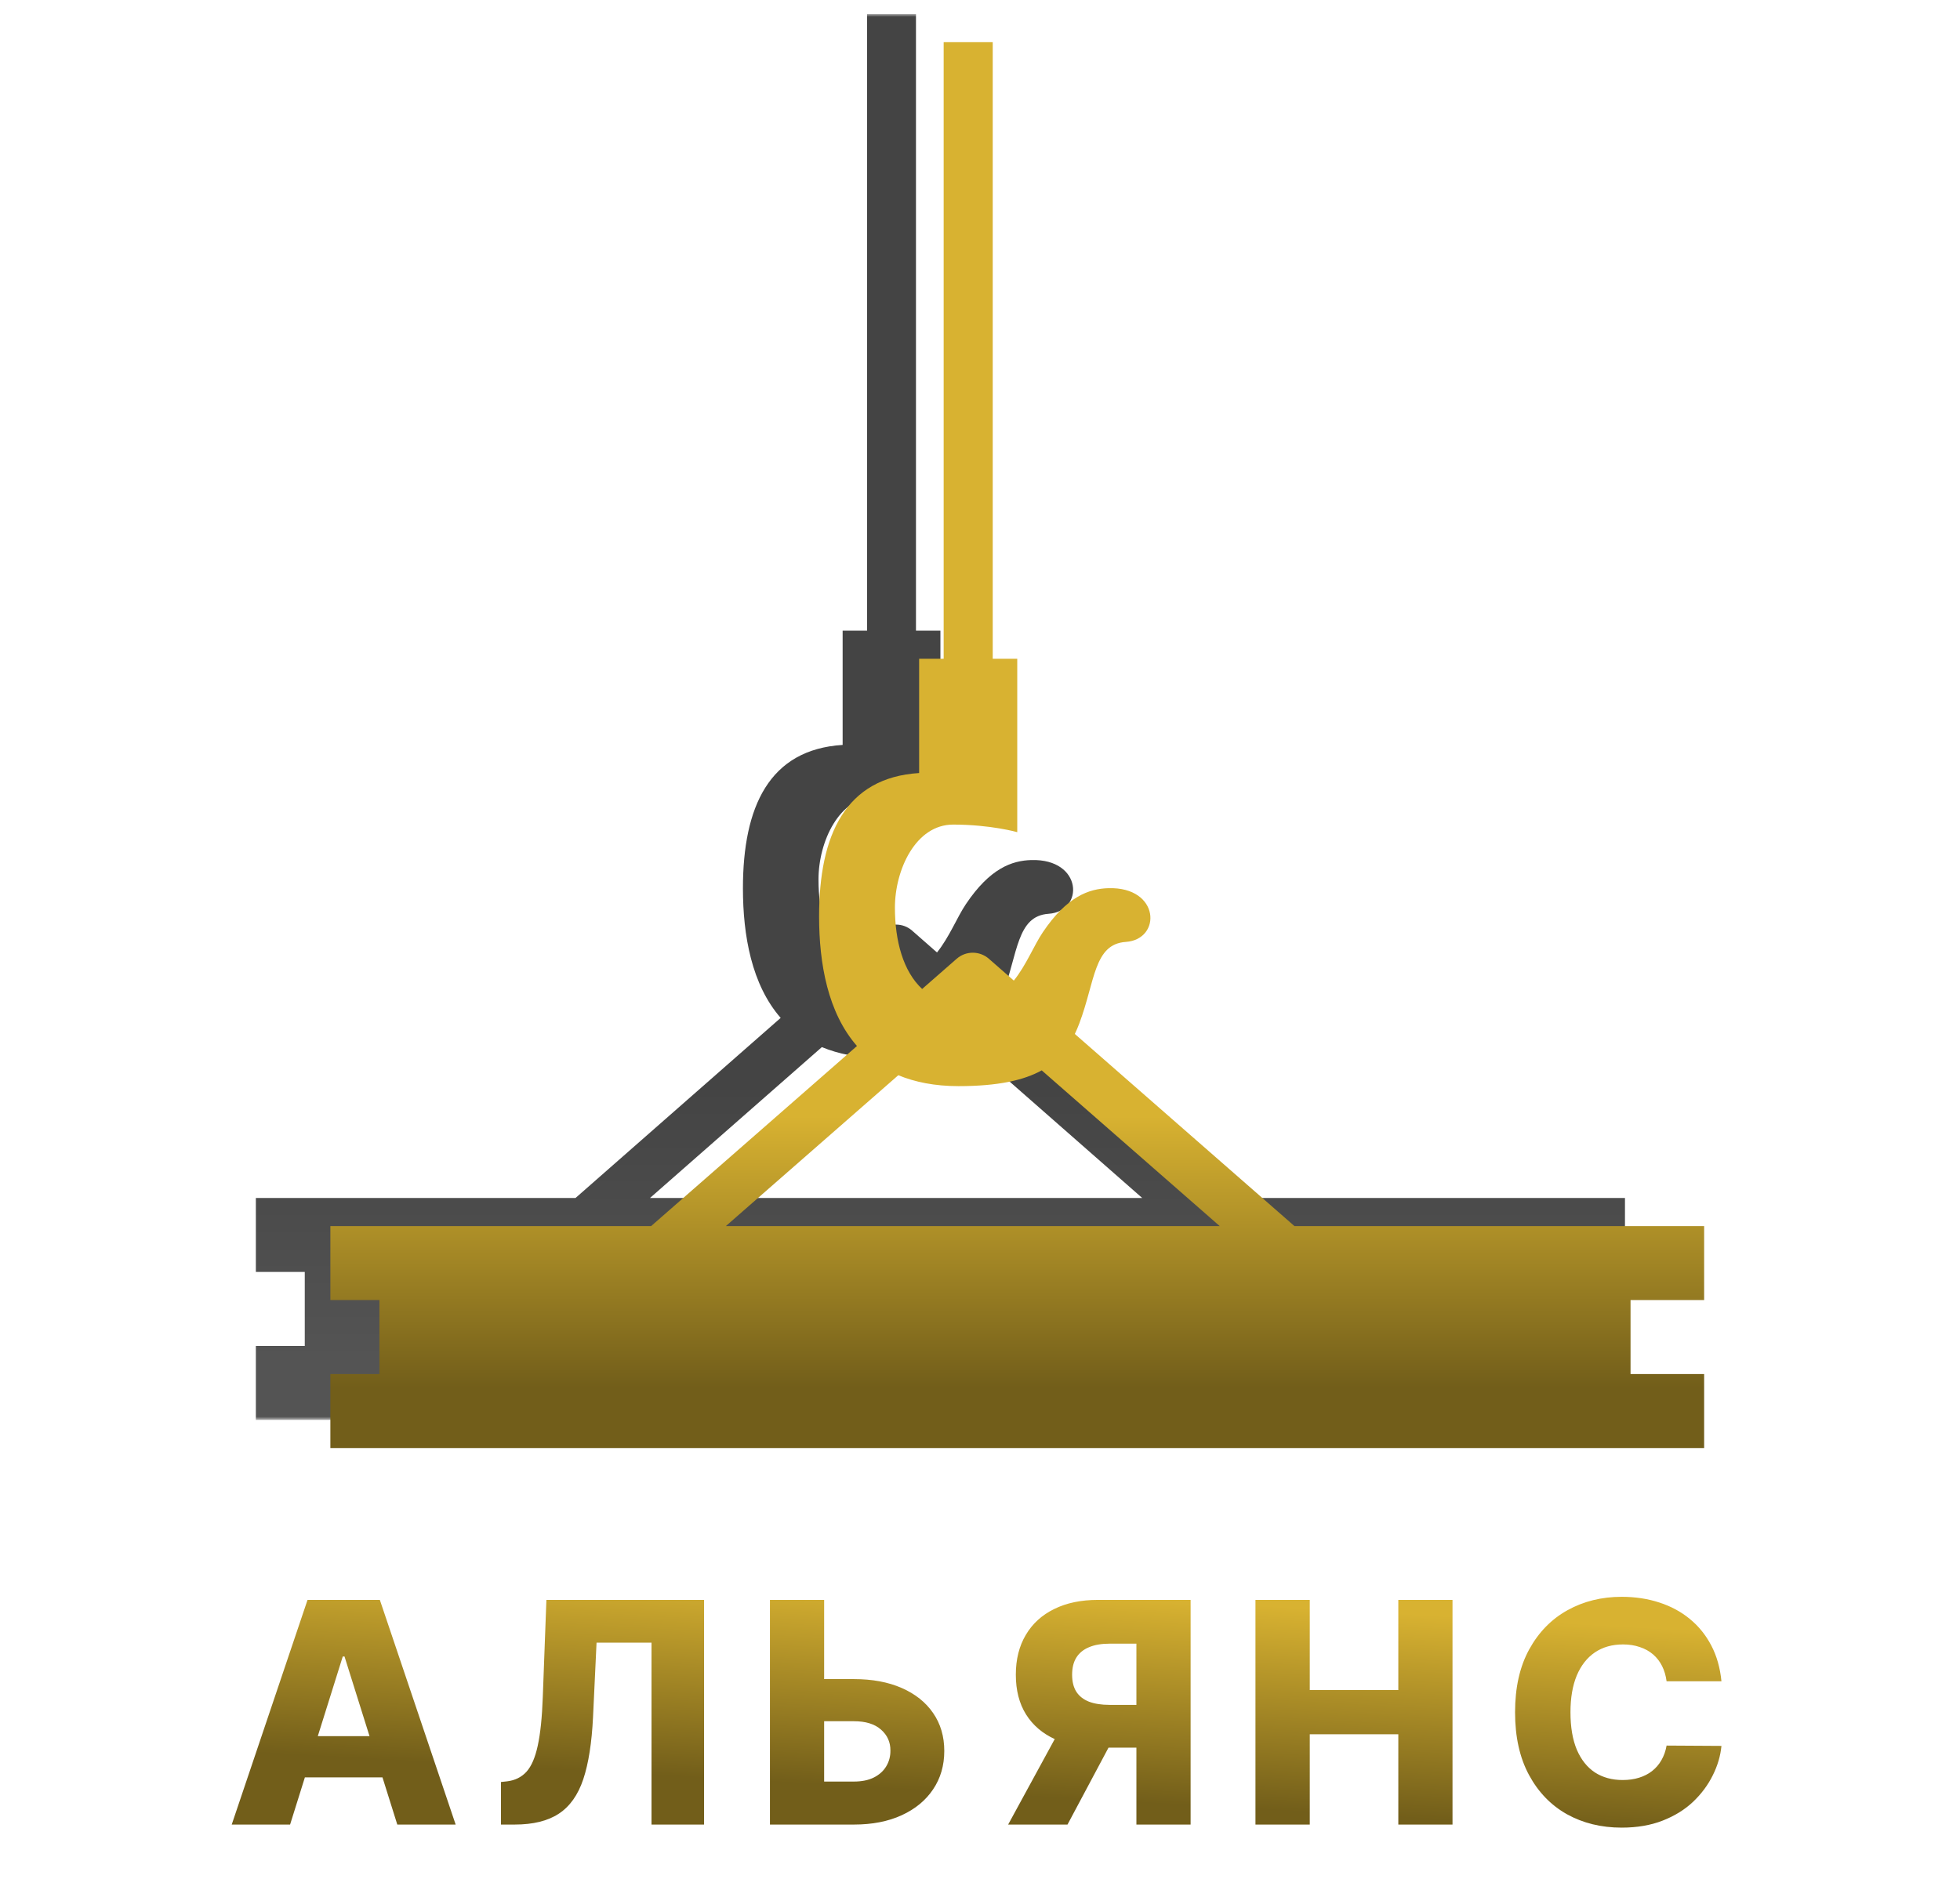
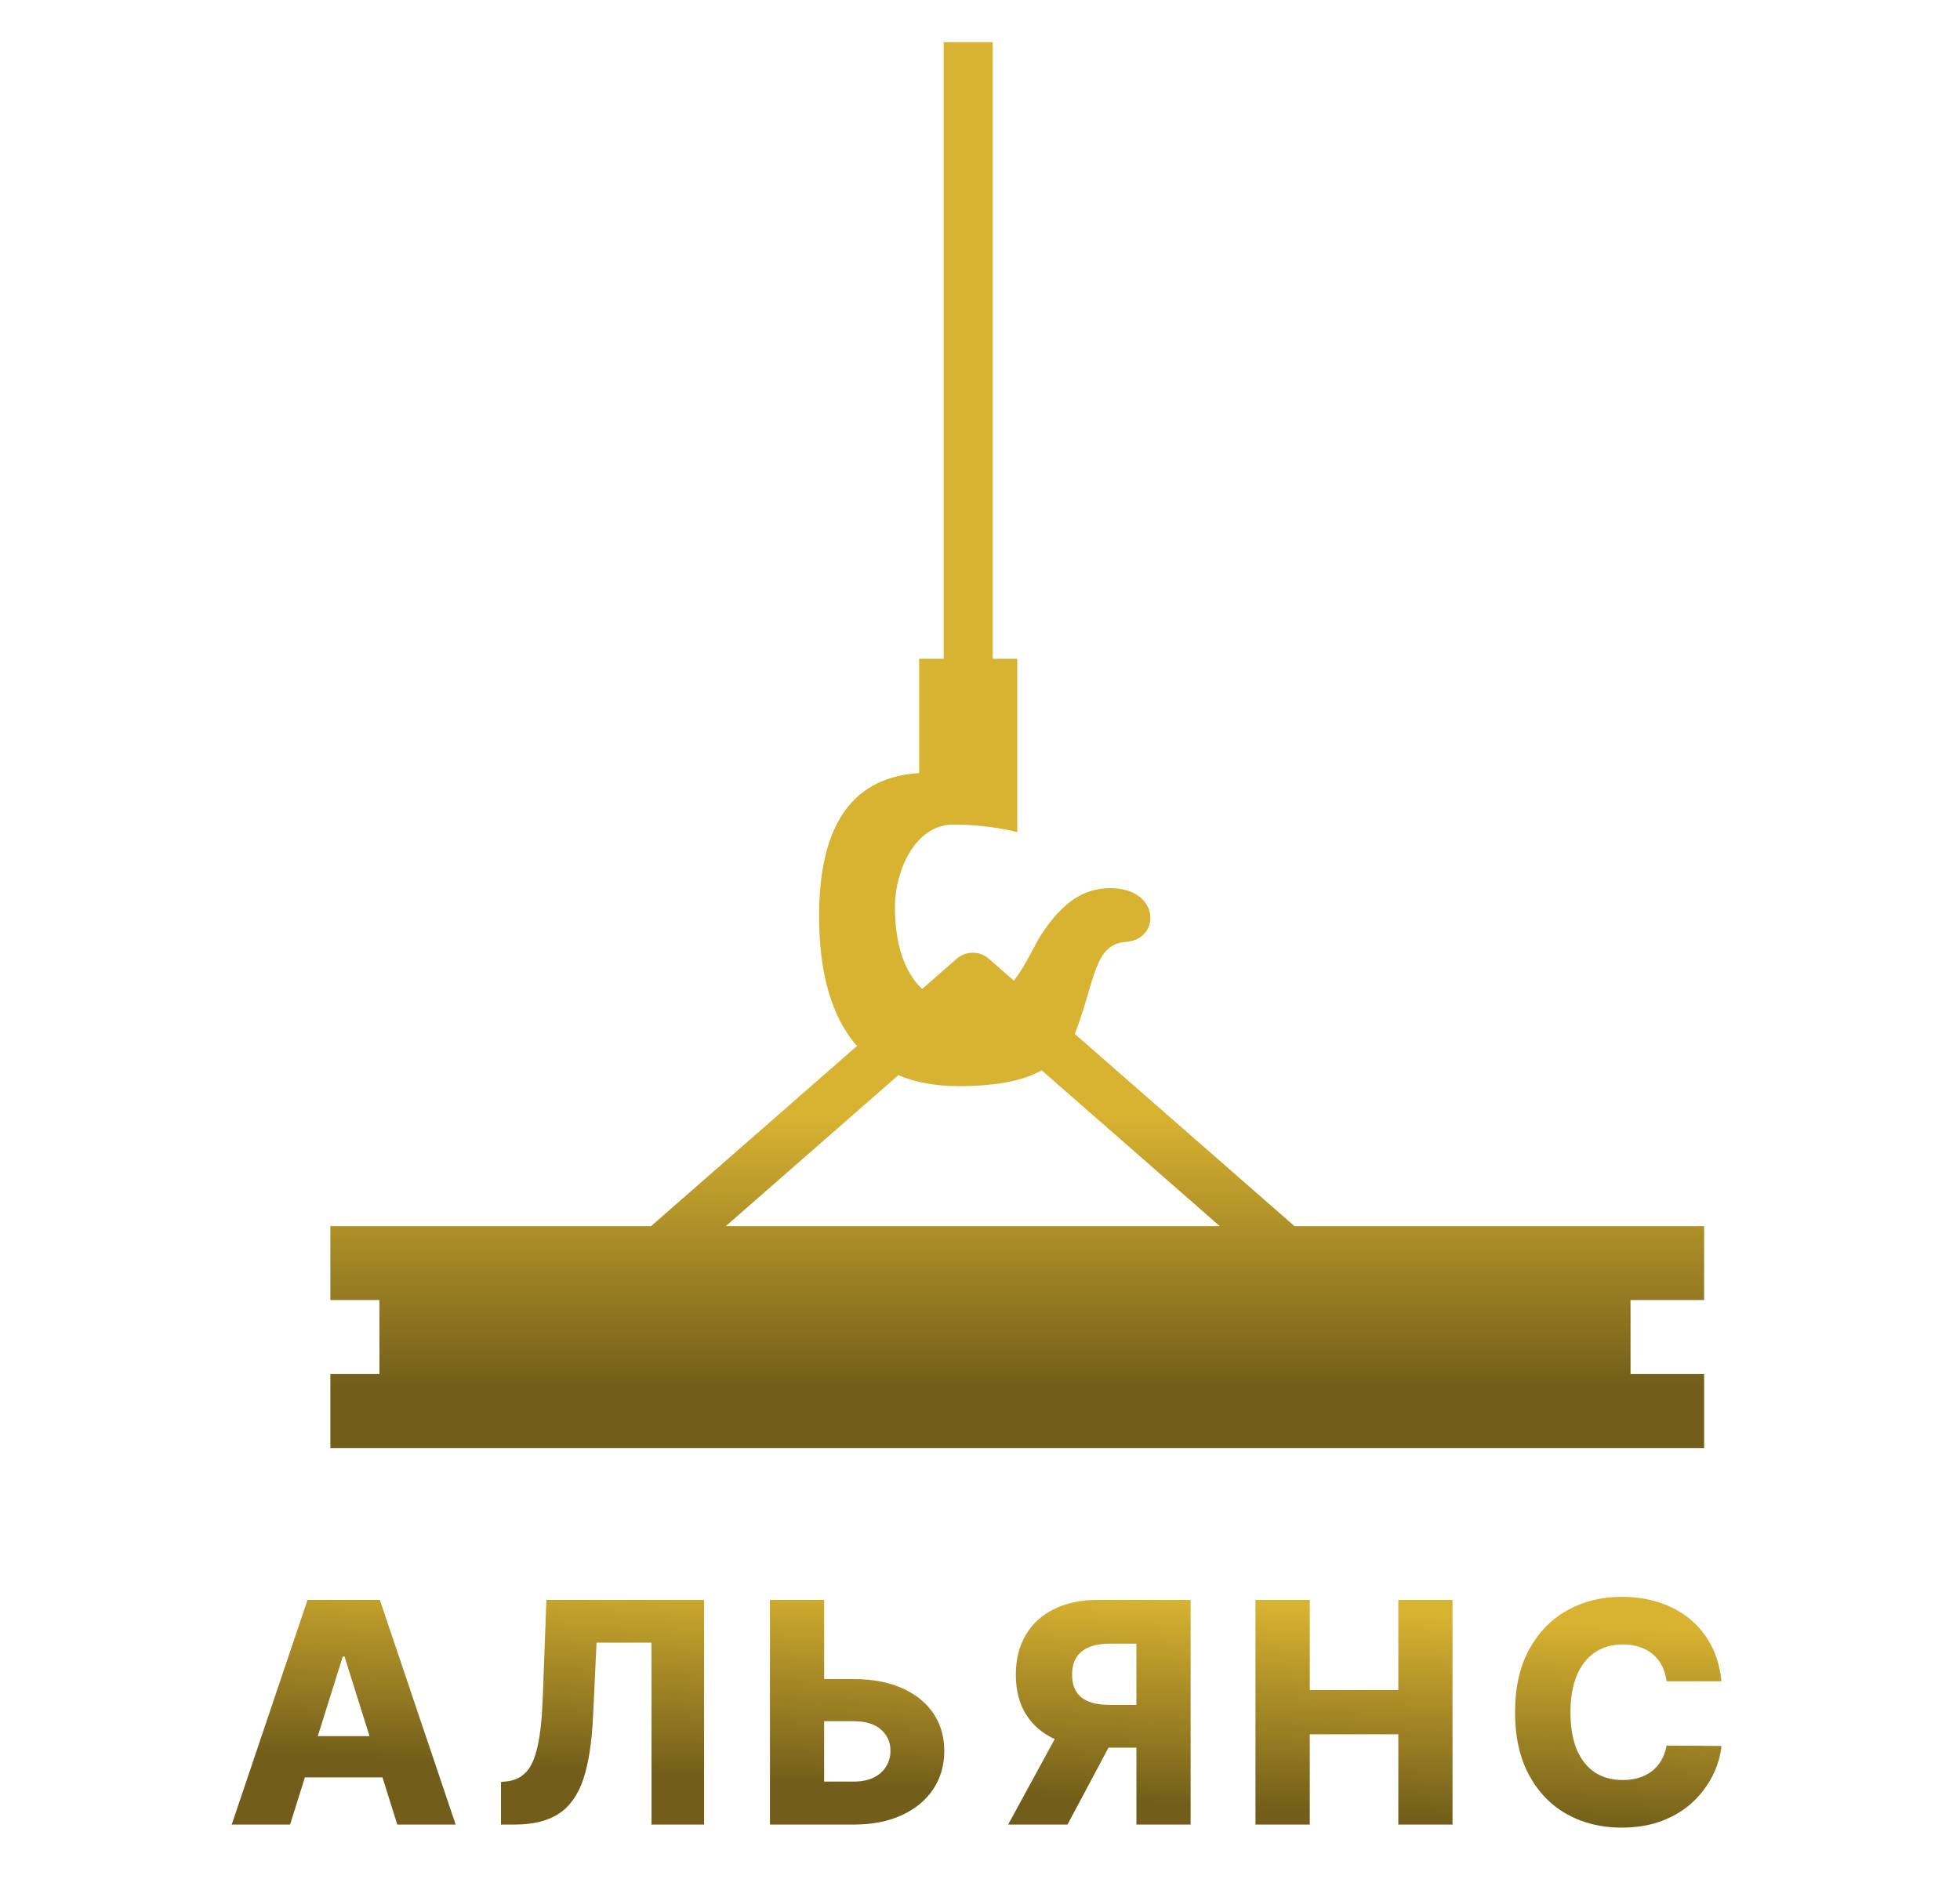
<svg xmlns="http://www.w3.org/2000/svg" width="406" height="393" viewBox="0 0 406 393" fill="none">
  <mask id="mask0_21_140" style="mask-type:luminance" maskUnits="userSpaceOnUse" x="50" y="2" width="290" height="293">
    <path d="M339.495 2.913H50.106V294.175H339.495V2.913Z" fill="white" />
  </mask>
  <g mask="url(#mask0_21_140)">
    <g filter="url(#filter0_f_21_140)">
-       <path d="M336.601 278.844H321.407V263.514H336.601V248.185H252.023L206.686 208.384C207.021 207.679 207.329 206.954 207.613 206.198C210.885 197.495 210.601 189.764 217.2 189.314C224.654 188.808 224.299 177.863 213.61 178.18C209.639 178.298 205.071 179.856 200.063 187.337C198.22 190.087 196.66 194.122 194.092 197.326L188.942 192.804C187.038 191.133 184.197 191.133 182.297 192.804L175.167 199.064C171.247 195.405 169.545 189.11 169.545 182.207C169.545 174.388 173.821 165.006 181.562 165.006C189.306 165.006 194.801 166.575 194.801 166.575V130.658H189.737V2.913H179.608V130.658H174.545V154.327C159.351 155.283 153.893 167.096 153.893 184.036C153.893 193.811 155.7 203.995 161.712 210.879L119.221 248.185H53V263.515H63.129V278.844H53V294.175H336.601V278.844ZM170.244 216.934C173.683 218.354 177.755 219.193 182.662 219.193C190.795 219.193 196.143 217.985 199.851 215.928L236.596 248.185H134.647L170.244 216.934Z" fill="url(#paint0_linear_21_140)" />
-     </g>
+       </g>
  </g>
-   <path d="M353 284.67H337.755V269.34H353V254.01H268.133L222.643 214.21C222.979 213.505 223.288 212.779 223.573 212.023C226.856 203.321 226.571 195.59 233.193 195.14C240.673 194.634 240.317 183.688 229.59 184.006C225.606 184.123 221.023 185.681 215.997 193.163C214.148 195.912 212.582 199.948 210.006 203.152L204.838 198.63C202.928 196.959 200.077 196.959 198.171 198.63L191.016 204.889C187.083 201.23 185.376 194.936 185.376 188.032C185.376 180.214 189.665 170.832 197.434 170.832C205.204 170.832 210.718 172.401 210.718 172.401V136.484H205.636V8.738H195.473V136.484H190.392V160.152C175.147 161.108 169.669 172.922 169.669 189.861C169.669 199.636 171.484 209.821 177.516 216.703L134.88 254.01H68.434V269.34H78.597V284.67H68.434V300H353V284.67ZM186.077 222.759C189.527 224.179 193.613 225.018 198.537 225.018C206.698 225.018 212.064 223.811 215.784 221.753L252.655 254.01H150.359L186.077 222.759Z" fill="url(#paint1_linear_21_140)" />
+   <path d="M353 284.67H337.755V269.34H353V254.01H268.133L222.643 214.21C226.856 203.321 226.571 195.59 233.193 195.14C240.673 194.634 240.317 183.688 229.59 184.006C225.606 184.123 221.023 185.681 215.997 193.163C214.148 195.912 212.582 199.948 210.006 203.152L204.838 198.63C202.928 196.959 200.077 196.959 198.171 198.63L191.016 204.889C187.083 201.23 185.376 194.936 185.376 188.032C185.376 180.214 189.665 170.832 197.434 170.832C205.204 170.832 210.718 172.401 210.718 172.401V136.484H205.636V8.738H195.473V136.484H190.392V160.152C175.147 161.108 169.669 172.922 169.669 189.861C169.669 199.636 171.484 209.821 177.516 216.703L134.88 254.01H68.434V269.34H78.597V284.67H68.434V300H353V284.67ZM186.077 222.759C189.527 224.179 193.613 225.018 198.537 225.018C206.698 225.018 212.064 223.811 215.784 221.753L252.655 254.01H150.359L186.077 222.759Z" fill="url(#paint1_linear_21_140)" />
  <path d="M60.091 378H48L63.705 331.455H78.682L94.386 378H82.296L71.364 343.182H71L60.091 378ZM58.477 359.682H83.75V368.227H58.477V359.682ZM103.775 378V369.182L105.048 369.045C106.684 368.848 108.017 368.189 109.048 367.068C110.078 365.932 110.858 364.129 111.389 361.659C111.934 359.174 112.283 355.818 112.434 351.591L113.184 331.455H145.843V378H134.957V340.318H123.57L122.843 355.727C122.586 361.045 121.911 365.341 120.82 368.614C119.73 371.871 118.04 374.25 115.752 375.75C113.48 377.25 110.427 378 106.593 378H103.775ZM166.51 347.864H176.874C180.677 347.864 183.98 348.477 186.783 349.705C189.586 350.932 191.753 352.659 193.283 354.886C194.828 357.114 195.601 359.735 195.601 362.75C195.601 365.765 194.828 368.417 193.283 370.705C191.753 372.992 189.586 374.78 186.783 376.068C183.98 377.356 180.677 378 176.874 378H159.488V331.455H170.715V369.091H176.874C178.51 369.091 179.889 368.811 181.01 368.25C182.147 367.674 183.003 366.902 183.578 365.932C184.169 364.947 184.457 363.856 184.442 362.659C184.457 360.932 183.813 359.492 182.51 358.341C181.207 357.174 179.328 356.591 176.874 356.591H166.51V347.864ZM246.626 378H235.399V340.523H229.853C228.172 340.523 226.755 340.765 225.603 341.25C224.452 341.72 223.573 342.432 222.967 343.386C222.376 344.326 222.081 345.515 222.081 346.955C222.081 348.394 222.376 349.576 222.967 350.5C223.558 351.409 224.429 352.091 225.581 352.545C226.747 352.985 228.164 353.205 229.831 353.205H239.899V362.068H227.762C224.217 362.068 221.141 361.485 218.535 360.318C215.944 359.136 213.944 357.424 212.535 355.182C211.126 352.924 210.422 350.182 210.422 346.955C210.422 343.773 211.111 341.023 212.49 338.705C213.869 336.371 215.831 334.583 218.376 333.341C220.922 332.083 223.937 331.455 227.422 331.455H246.626V378ZM220.422 356.727H232.467L221.126 378H208.831L220.422 356.727ZM260.06 378V331.455H271.31V350.136H289.651V331.455H300.878V378H289.651V359.295H271.31V378H260.06ZM356.585 348.318H345.222C345.07 347.152 344.759 346.098 344.29 345.159C343.82 344.22 343.199 343.417 342.426 342.75C341.653 342.083 340.737 341.576 339.676 341.227C338.631 340.864 337.472 340.682 336.199 340.682C333.941 340.682 331.994 341.235 330.358 342.341C328.737 343.447 327.487 345.045 326.608 347.136C325.744 349.227 325.312 351.758 325.312 354.727C325.312 357.818 325.752 360.409 326.631 362.5C327.525 364.576 328.775 366.144 330.381 367.205C332.002 368.25 333.919 368.773 336.131 368.773C337.373 368.773 338.502 368.614 339.517 368.295C340.547 367.977 341.449 367.515 342.222 366.909C343.009 366.288 343.653 365.538 344.153 364.659C344.669 363.765 345.025 362.758 345.222 361.636L356.585 361.705C356.388 363.765 355.79 365.795 354.79 367.795C353.805 369.795 352.449 371.621 350.722 373.273C348.994 374.909 346.888 376.212 344.403 377.182C341.934 378.152 339.1 378.636 335.903 378.636C331.691 378.636 327.919 377.712 324.585 375.864C321.267 374 318.646 371.288 316.722 367.727C314.797 364.167 313.835 359.833 313.835 354.727C313.835 349.606 314.812 345.265 316.767 341.705C318.722 338.144 321.366 335.439 324.699 333.591C328.032 331.742 331.767 330.818 335.903 330.818C338.722 330.818 341.328 331.212 343.722 332C346.116 332.773 348.222 333.909 350.04 335.409C351.858 336.894 353.335 338.72 354.472 340.886C355.608 343.053 356.312 345.53 356.585 348.318Z" fill="url(#paint2_linear_21_140)" />
  <defs>
    <filter id="filter0_f_21_140" x="45" y="-5.087" width="299.601" height="307.262" filterUnits="userSpaceOnUse" color-interpolation-filters="sRGB">
      <feFlood flood-opacity="0" result="BackgroundImageFix" />
      <feBlend mode="normal" in="SourceGraphic" in2="BackgroundImageFix" result="shape" />
      <feGaussianBlur stdDeviation="4" result="effect1_foregroundBlur_21_140" />
    </filter>
    <linearGradient id="paint0_linear_21_140" x1="194.801" y1="2.913" x2="194.801" y2="294.175" gradientUnits="userSpaceOnUse">
      <stop offset="0.764" stop-color="#444444" />
      <stop offset="0.957" stop-color="#545454" />
    </linearGradient>
    <linearGradient id="paint1_linear_21_140" x1="210.717" y1="8.738" x2="210.717" y2="300" gradientUnits="userSpaceOnUse">
      <stop offset="0.764" stop-color="#D8B231" />
      <stop offset="0.957" stop-color="#725E1A" />
    </linearGradient>
    <linearGradient id="paint2_linear_21_140" x1="99.58" y1="294.589" x2="93.741" y2="397.719" gradientUnits="userSpaceOnUse">
      <stop offset="0.279" stop-color="#D8B231" />
      <stop offset="0.688" stop-color="#725E1A" />
    </linearGradient>
  </defs>
</svg>